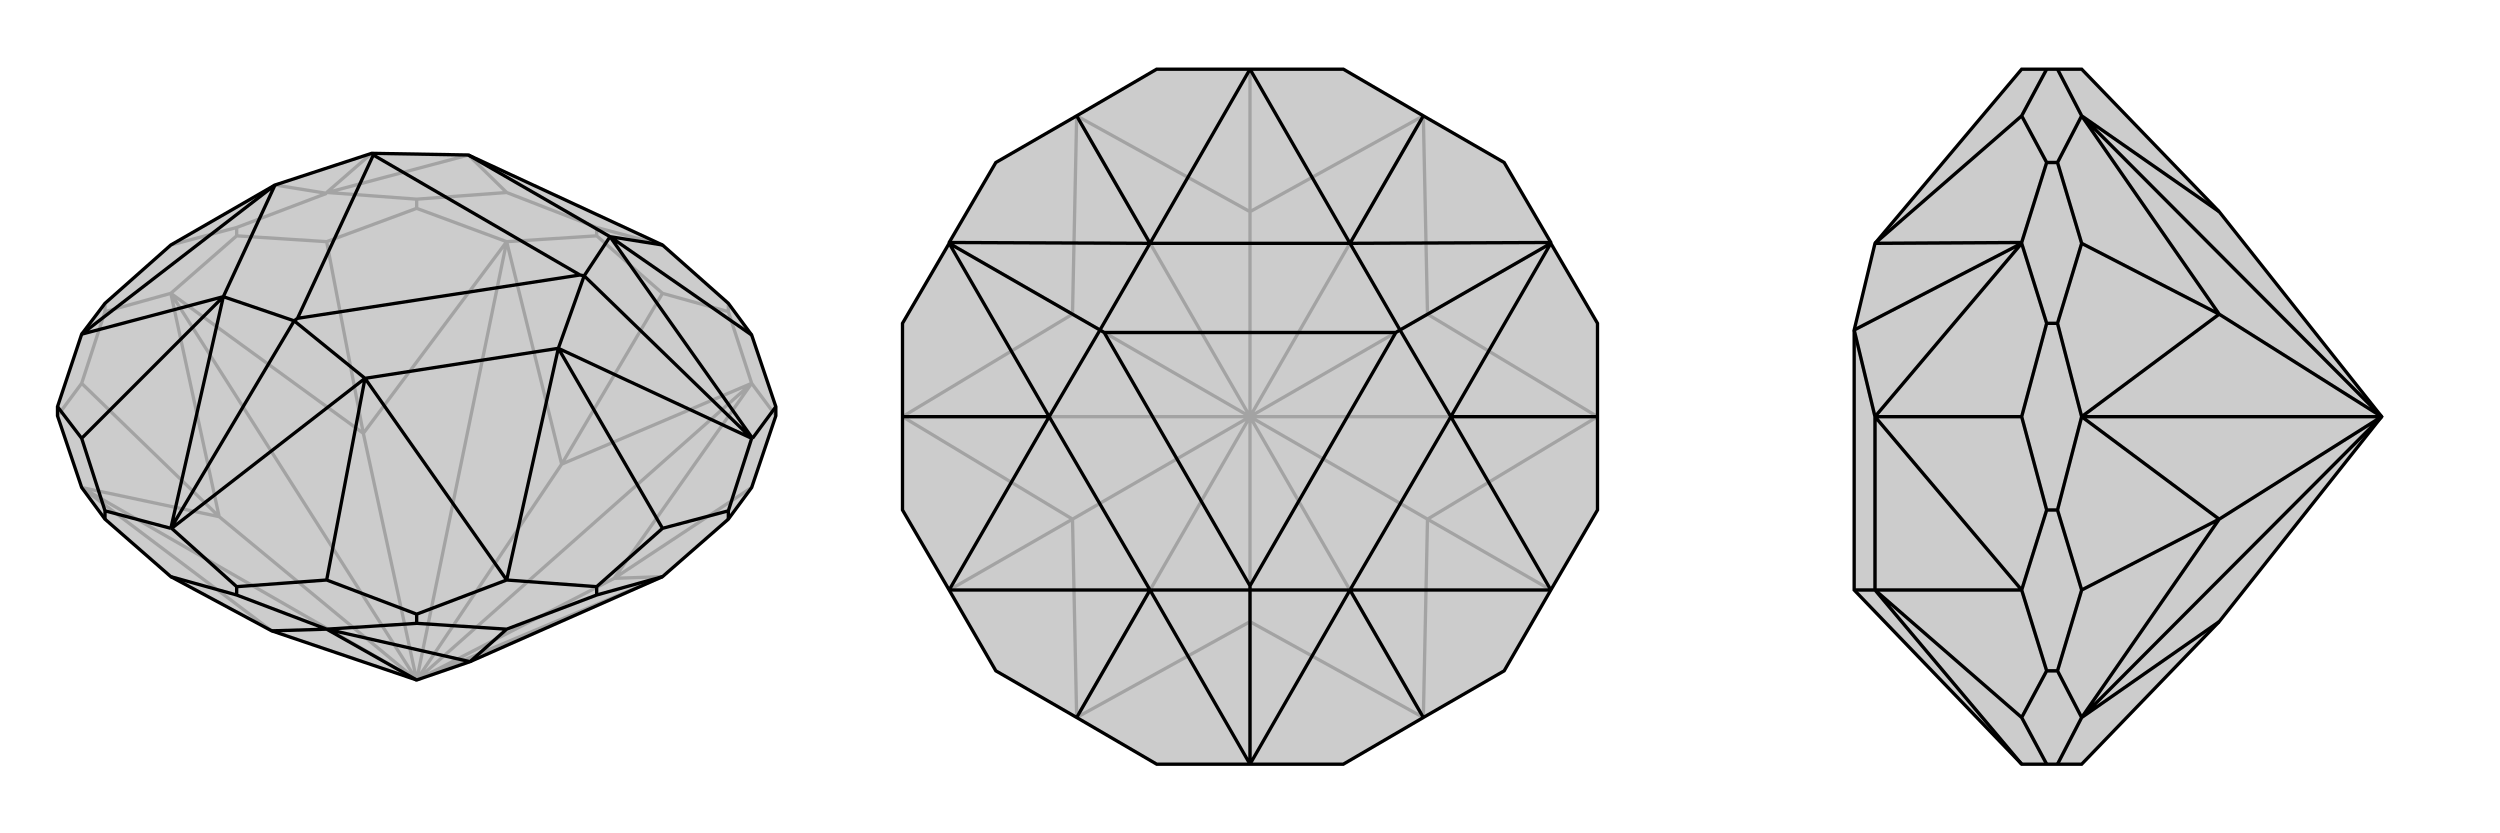
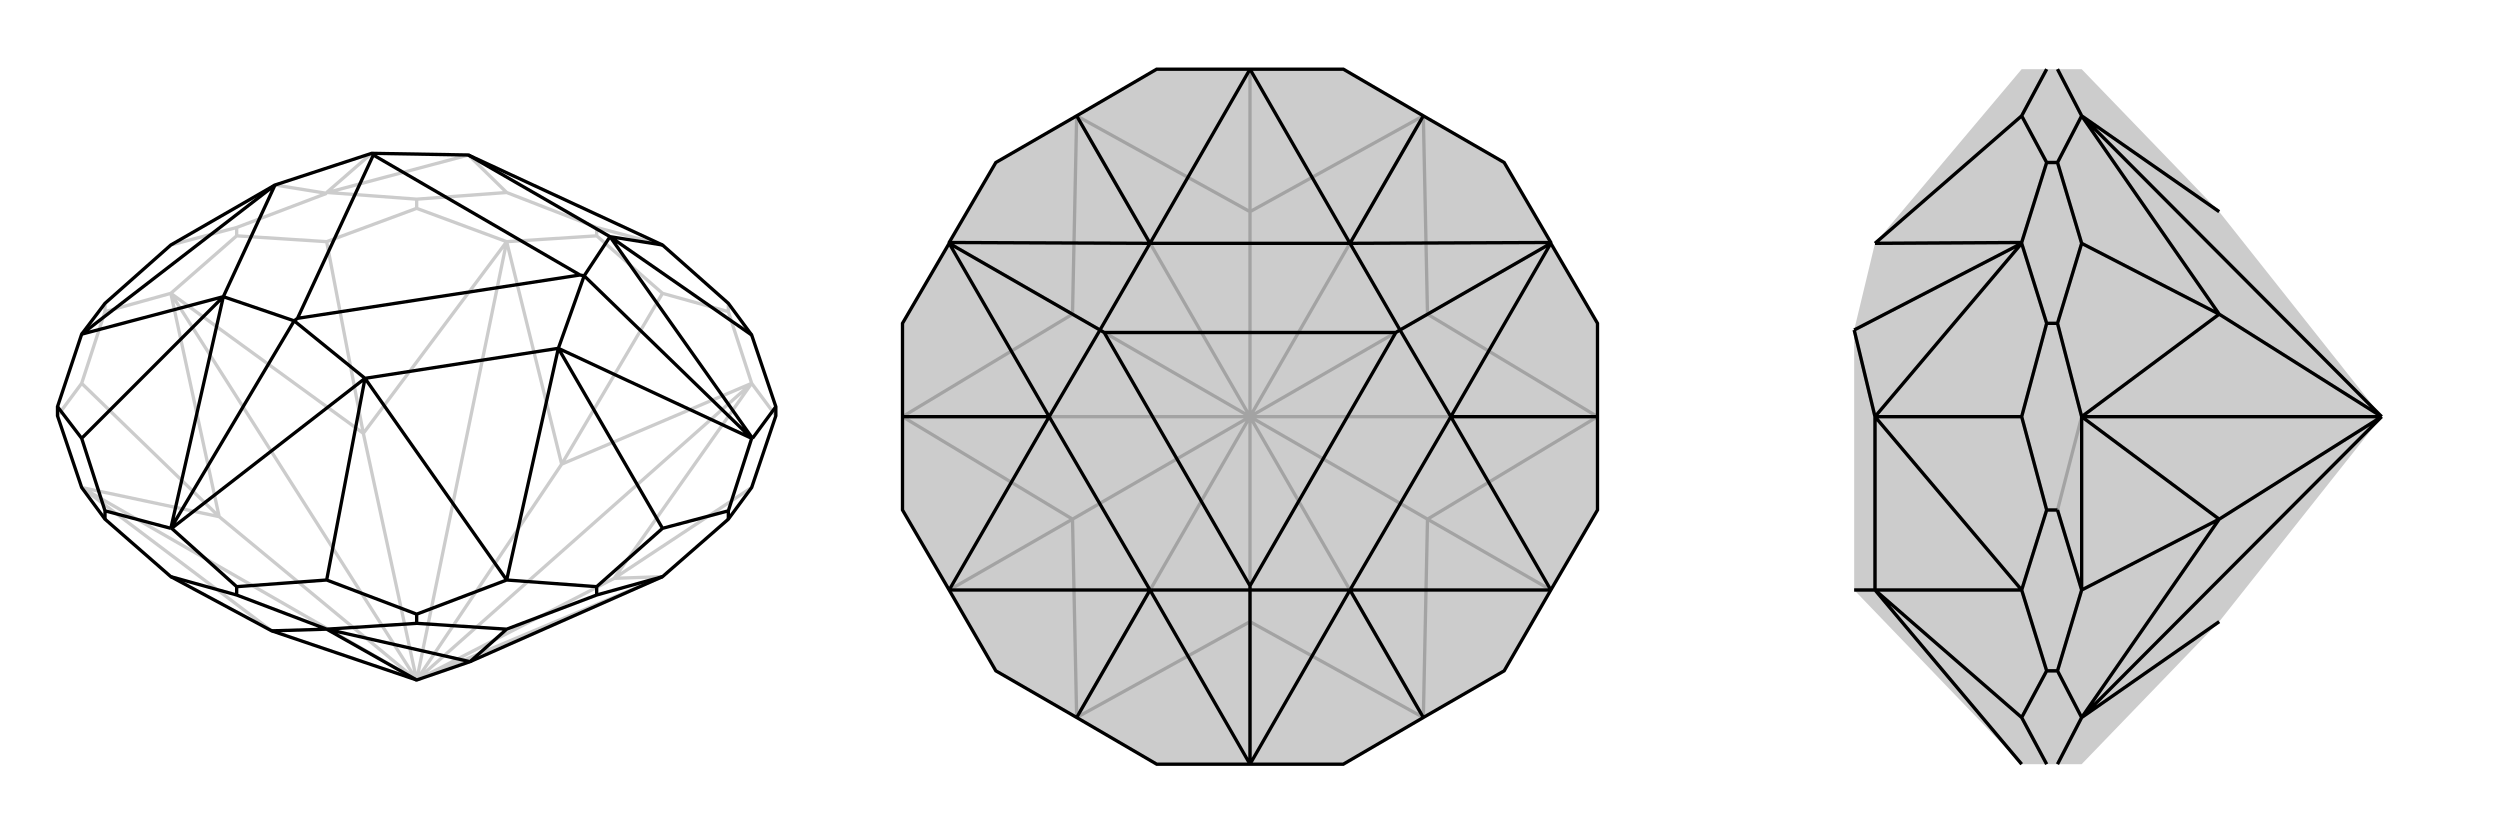
<svg xmlns="http://www.w3.org/2000/svg" viewBox="0 0 3000 1000">
  <g stroke="currentColor" stroke-width="4" fill="none" transform="translate(0 24)">
-     <path fill="currentColor" stroke="none" fill-opacity=".2" d="M205,668L326,733L500,792L564,770L795,668L874,599L902,561L931,475L931,464L902,378L874,340L795,270L562,162L446,160L330,198L205,270L126,340L98,377L69,464L69,475L98,561L126,599z" />
    <path stroke-opacity=".2" d="M874,350L874,340M716,259L716,249M500,226L500,215M284,259L284,249M126,350L126,340M931,475L902,436M902,561L737,670M716,259L795,328M716,259L608,266M874,350L902,436M874,350L795,328M795,328L674,533M284,259L392,266M284,259L205,328M500,226L608,266M500,226L392,266M392,266L436,496M69,475L98,436M126,350L205,328M126,350L98,436M98,436L263,596M326,733L98,561M902,436L737,670M795,668L737,670M795,668L500,792M500,792L737,670M608,266L674,533M902,436L674,533M500,792L902,436M500,792L674,533M205,328L436,496M608,266L436,496M500,792L608,266M500,792L436,496M98,561L263,596M98,561L500,792M205,328L263,596M500,792L205,328M500,792L263,596M716,249L795,270M716,249L608,207M500,215L608,207M500,215L393,207M608,207L562,162M284,249L392,208M284,249L205,270M393,207L392,207M393,207L562,162M392,208L392,207M392,208L330,198M392,207L446,160" />
    <path d="M205,668L326,733L500,792L564,770L795,668L874,599L902,561L931,475L931,464L902,378L874,340L795,270L562,162L446,160L330,198L205,270L126,340L98,377L69,464L69,475L98,561L126,599z" />
    <path d="M284,690L284,680M500,724L500,713M716,690L716,680M874,599L874,589M126,599L126,589M284,690L205,668M284,690L392,731M716,690L608,731M716,690L795,668M500,724L392,731M500,724L608,731M608,731L564,770M392,731L326,733M392,731L564,770M392,731L500,792M874,589L795,610M874,589L902,502M931,464L903,502M902,378L732,260M500,713L392,672M500,713L608,672M716,680L608,672M716,680L795,610M795,610L670,394M126,589L205,610M126,589L98,502M284,680L206,610M284,680L392,672M392,672L438,430M69,464L98,502M98,502L268,332M795,270L732,260M608,672L438,430M608,672L670,394M98,377L330,198M98,377L268,332M903,502L902,502M903,502L732,260M206,610L205,610M206,610L438,430M902,502L902,502M902,502L670,394M902,502L701,307M205,610L205,610M205,610L268,332M205,610L353,361M732,260L562,162M732,260L701,307M438,430L670,394M438,430L353,361M670,394L701,307M701,307L696,306M330,198L268,332M268,332L353,361M446,160L448,162M353,361L357,358M696,306L448,162M696,306L357,358M448,162L357,358" />
  </g>
  <g stroke="currentColor" stroke-width="4" fill="none" transform="translate(1000 0)">
    <path fill="currentColor" stroke="none" fill-opacity=".2" d="M500,83L388,83L292,139L195,195L139,291L139,292L139,292L83,388L83,500L83,612L139,708L195,805L292,861L388,917L500,917L500,917L500,917L612,917L708,861L805,805L861,708L917,612L917,500L917,388L861,292L861,292L861,291L805,195L708,139L612,83z" />
    <path stroke-opacity=".2" d="M500,917L500,746M861,708L713,623M861,292L713,377M500,83L500,254M139,292L287,377M139,708L287,623M708,861L500,746M500,746L292,861M500,746L500,500M917,500L713,623M708,861L713,623M708,861L500,500M713,623L500,500M708,139L713,377M917,500L713,377M917,500L500,500M500,500L713,377M292,139L500,254M708,139L500,254M500,500L708,139M500,500L500,254M83,500L287,377M292,139L287,377M500,500L292,139M500,500L287,377M292,861L287,623M292,861L500,500M83,500L287,623M500,500L83,500M500,500L287,623" />
    <path d="M500,83L388,83L292,139L195,195L139,291L139,292L139,292L83,388L83,500L83,612L139,708L195,805L292,861L388,917L500,917L500,917L500,917L612,917L708,861L805,805L861,708L917,612L917,500L917,388L861,292L861,292L861,291L805,195L708,139L612,83z" />
    <path d="M708,139L620,292M917,500L741,500M708,861L620,708M292,861L380,708M292,139L380,292M83,500L259,500M500,83L620,292M500,83L380,292M861,708L620,708M861,708L741,500M139,708L259,500M139,708L380,708M861,291L620,292M139,291L380,292M500,917L620,708M861,292L741,500M861,292L680,396M139,292L259,500M139,292L320,396M500,917L380,708M500,917L500,708M620,292L380,292M620,292L680,396M380,292L320,396M620,708L741,500M620,708L500,708M741,500L680,396M680,396L675,399M259,500L380,708M259,500L320,396M380,708L500,708M320,396L325,399M500,708L500,703M675,399L325,399M675,399L500,703M325,399L500,703" />
  </g>
  <g stroke="currentColor" stroke-width="4" fill="none" transform="translate(2000 0)">
    <path fill="currentColor" stroke="none" fill-opacity=".2" d="M498,917L663,746L858,500L663,254L498,83L469,83L456,83L426,83L250,292L225,396L225,399L225,703L225,708L426,917L426,917L456,917L469,917z" />
    <path stroke-opacity=".2" d="M469,195L456,195M469,388L456,388M469,612L456,612M469,805L456,805M469,917L498,861M469,83L498,139M469,388L498,292M469,388L498,500M469,195L498,139M469,195L498,292M498,292L663,377M469,805L498,708M469,805L498,861M469,612L498,500M469,612L498,708M498,708L663,623M663,746L498,861M498,139L663,254M498,500L663,377M498,139L663,377M858,500L498,139M858,500L663,377M498,861L663,623M498,861L858,500M498,500L663,623M858,500L498,500M858,500L663,623M456,83L426,139M456,917L426,861M456,612L426,500M456,612L426,708M456,805L426,708M456,805L426,861M426,861L250,708M456,195L426,139M456,195L426,291M426,139L250,292M456,388L426,292M456,388L426,500M426,500L250,500M426,708L250,500M426,708L250,708M426,291L426,292M426,291L250,292M426,292L426,292M426,292L250,500M426,292L225,396M426,917L250,708M250,500L250,708M250,500L225,396M250,708L225,708" />
-     <path d="M498,917L663,746L858,500L663,254L498,83L469,83L456,83L426,83L250,292L225,396L225,399L225,703L225,708L426,917L426,917L456,917L469,917z" />
-     <path d="M469,805L456,805M469,612L456,612M469,388L456,388M469,195L456,195M469,917L498,861M469,612L498,708M469,612L498,500M469,805L498,861M469,805L498,708M498,708L663,623M469,195L498,292M469,195L498,139M469,388L498,500M469,388L498,292M498,292L663,377M469,83L498,139M498,861L663,746M498,500L663,623M498,861L663,623M498,861L858,500M663,623L858,500M498,139L663,377M498,500L663,377M498,500L858,500M858,500L663,377M498,139L663,254M858,500L498,139M456,83L426,139M456,388L426,500M456,388L426,292M456,195L426,291M456,195L426,139M426,139L250,292M456,805L426,861M456,805L426,708M456,612L426,708M456,612L426,500M426,500L250,500M456,917L426,861M426,861L250,708M426,708L250,708M426,708L250,500M426,291L426,292M426,291L250,292M426,917L250,708M426,292L426,292M426,292L250,500M426,292L225,396M250,708L250,500M250,708L225,708M250,500L225,396" />
+     <path d="M469,805L456,805M469,612L456,612M469,388L456,388M469,195L456,195M469,917L498,861M469,612L498,708L498,500M469,805L498,861M469,805L498,708M498,708L663,623M469,195L498,292M469,195L498,139M469,388L498,500M469,388L498,292M498,292L663,377M469,83L498,139M498,861L663,746M498,500L663,623M498,861L663,623M498,861L858,500M663,623L858,500M498,139L663,377M498,500L663,377M498,500L858,500M858,500L663,377M498,139L663,254M858,500L498,139M456,83L426,139M456,388L426,500M456,388L426,292M456,195L426,291M456,195L426,139M426,139L250,292M456,805L426,861M456,805L426,708M456,612L426,708M456,612L426,500M426,500L250,500M456,917L426,861M426,861L250,708M426,708L250,708M426,708L250,500M426,291L426,292M426,291L250,292M426,917L250,708M426,292L426,292M426,292L250,500M426,292L225,396M250,708L250,500M250,708L225,708M250,500L225,396" />
  </g>
</svg>